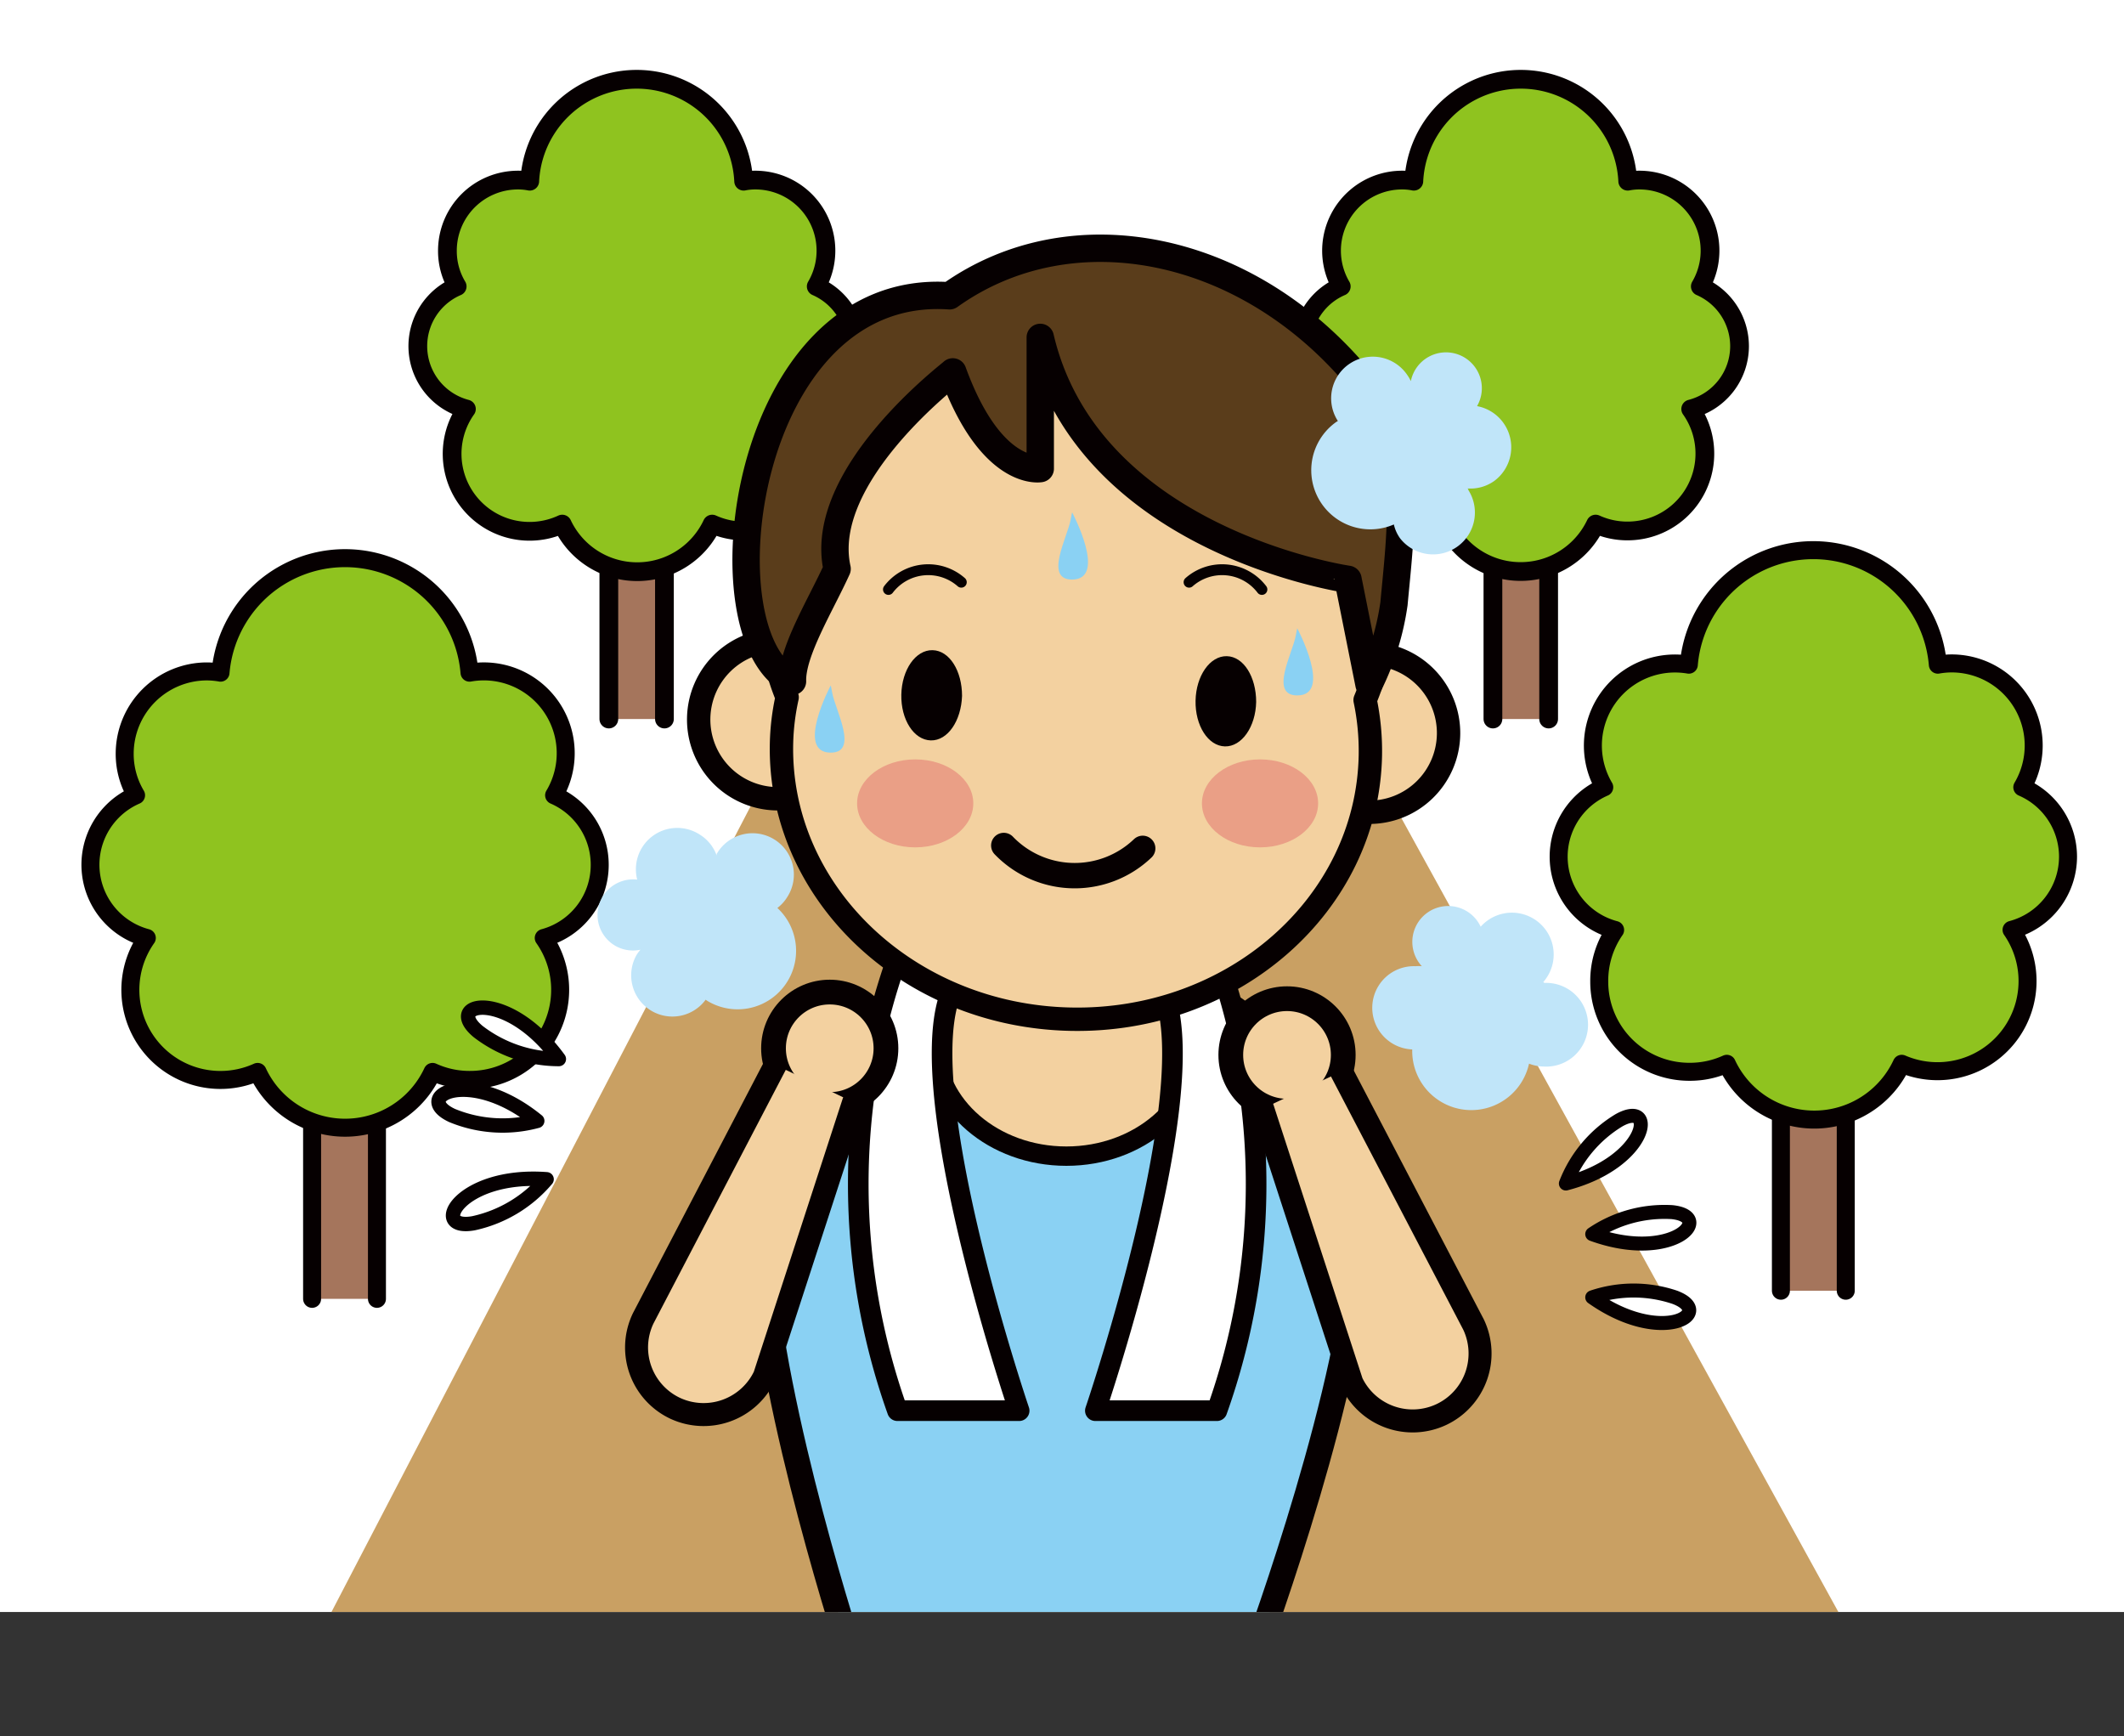
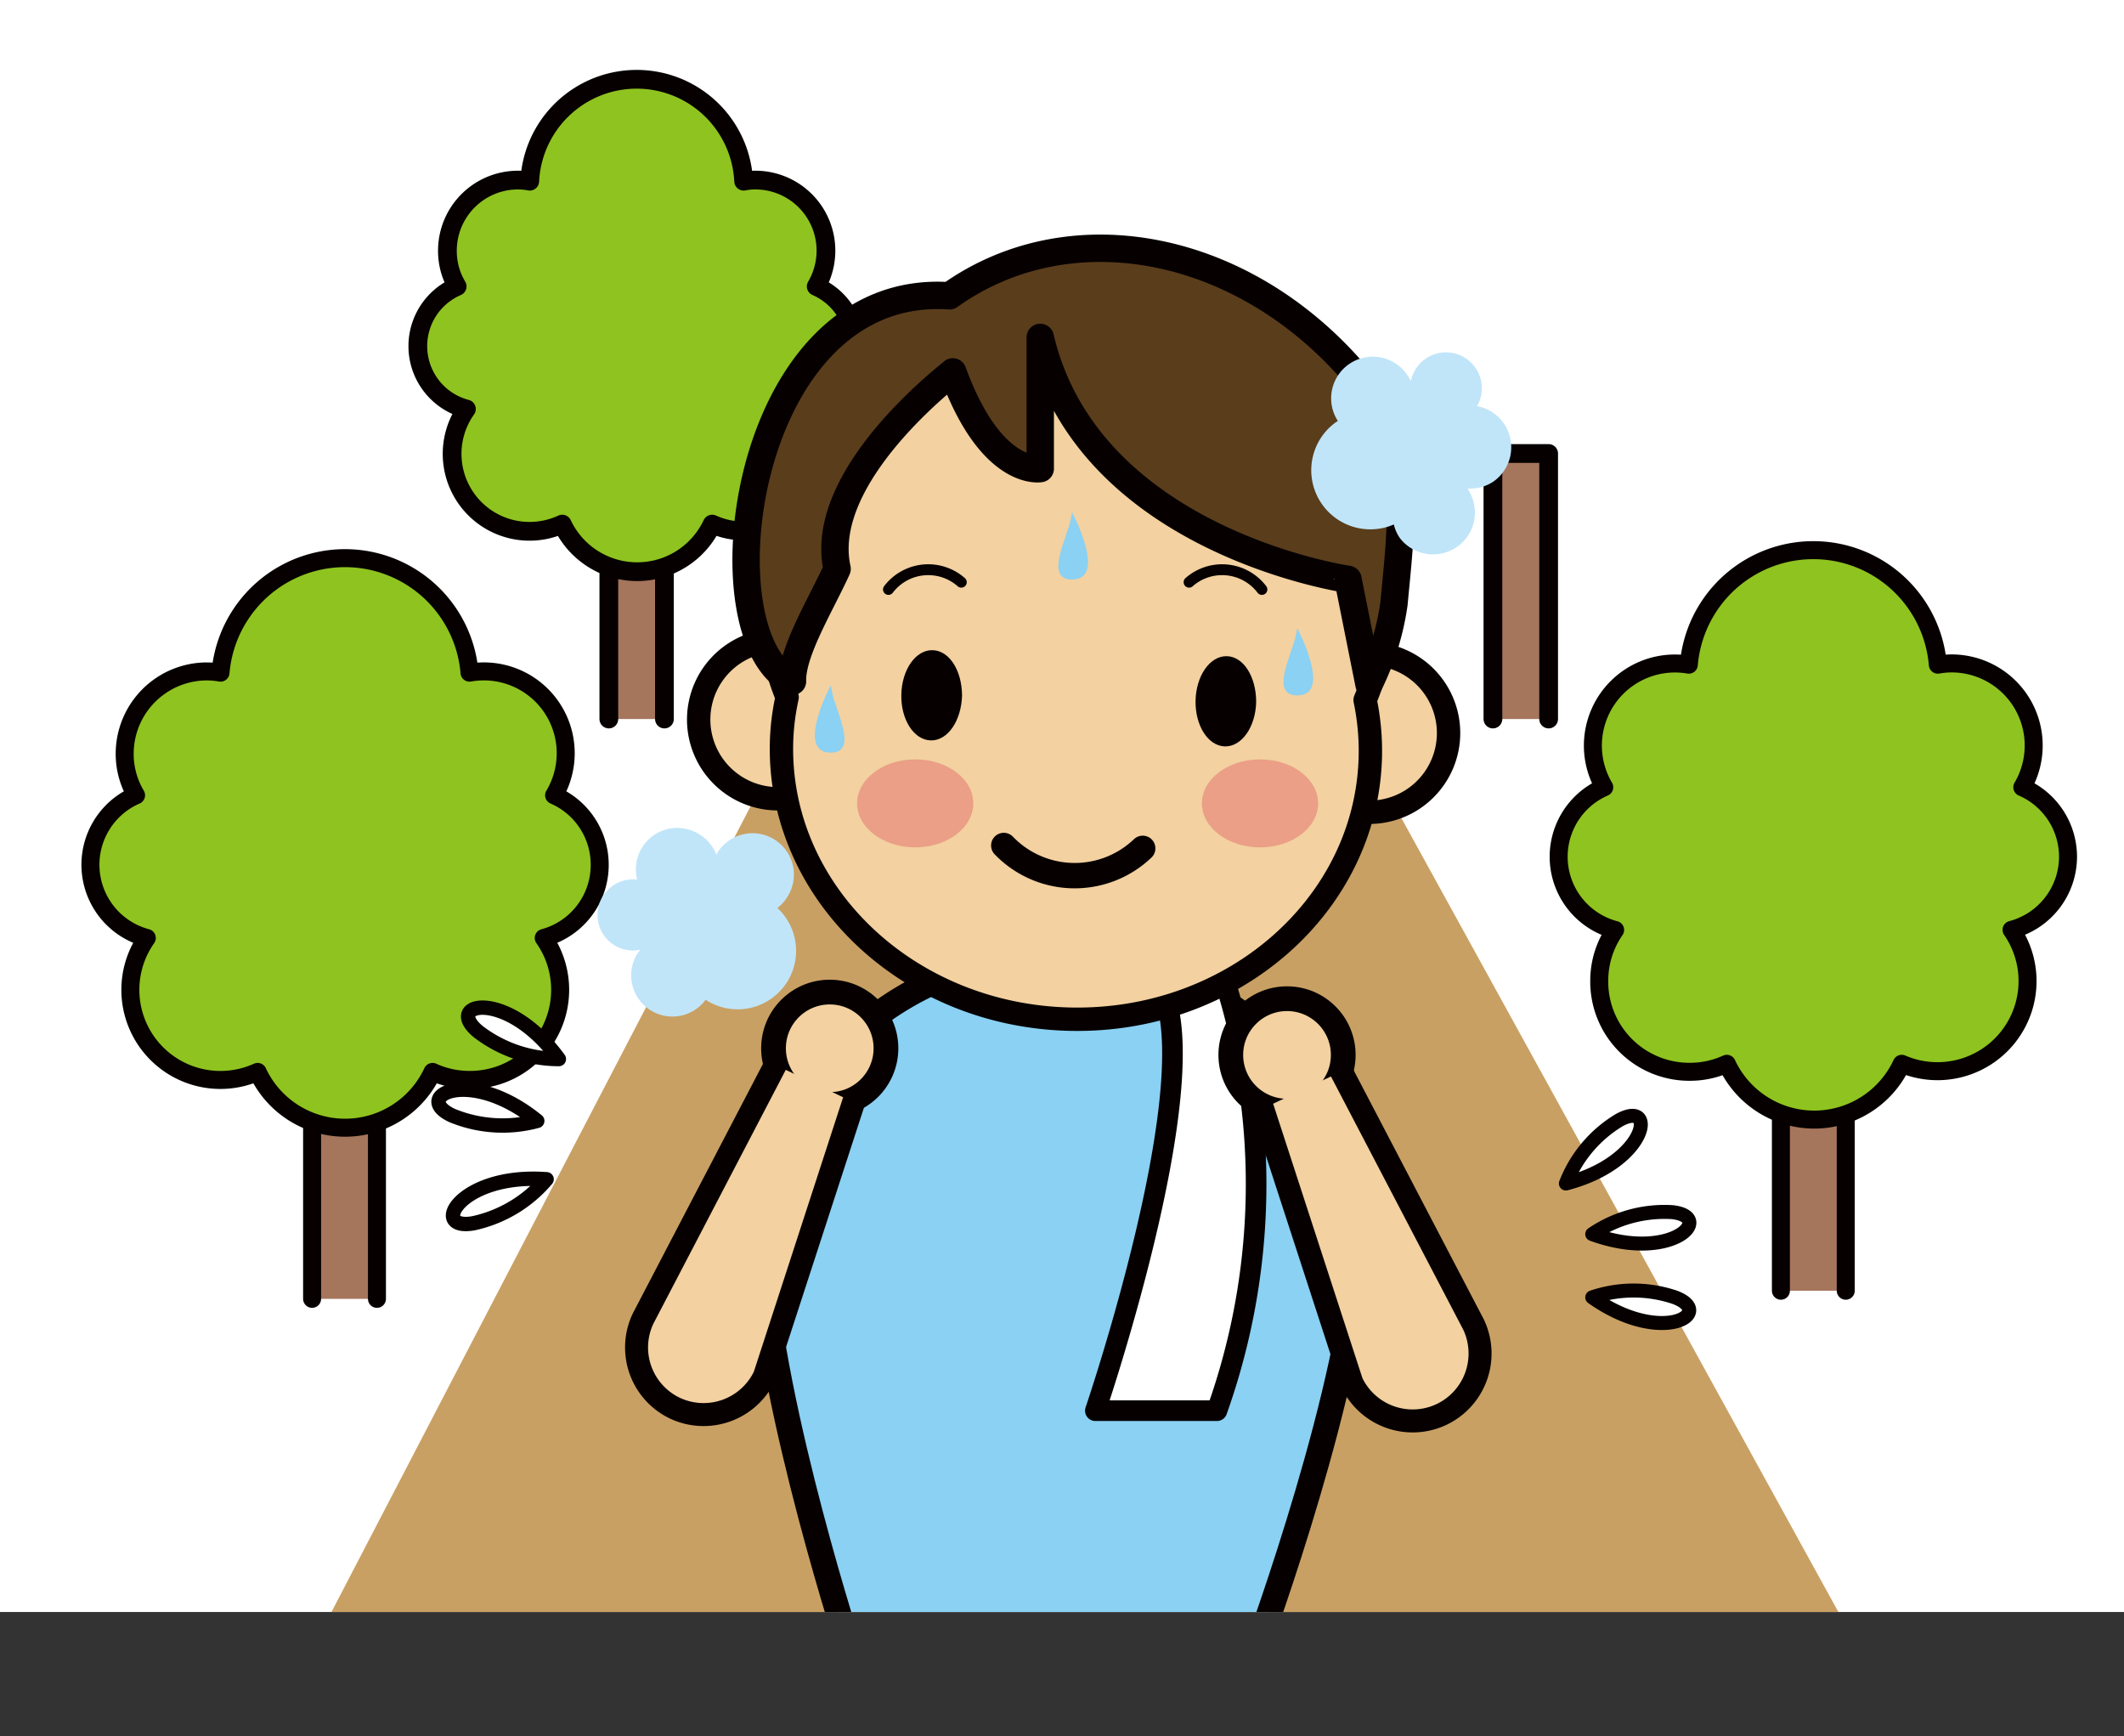
<svg xmlns="http://www.w3.org/2000/svg" width="59.97mm" height="49.01mm" viewBox="0 0 170 138.93">
  <rect x="0" y="0" width="170" height="138.93" fill="#333333" stroke="none" />
  <defs>
    <style>.cls-1,.cls-17,.cls-19{fill:none;}.cls-2{clip-path:url(#clip-path);}.cls-10,.cls-11,.cls-14,.cls-3{fill:#fff;}.cls-4,.cls-6{fill:#a5755c;}.cls-10,.cls-11,.cls-12,.cls-13,.cls-14,.cls-15,.cls-17,.cls-19,.cls-20,.cls-21,.cls-22,.cls-4,.cls-5,.cls-6,.cls-7{stroke:#060001;stroke-linecap:round;stroke-linejoin:round;}.cls-4,.cls-5{stroke-width:1.5px;}.cls-5,.cls-7{fill:#8fc31f;}.cls-6,.cls-7{stroke-width:1.44px;}.cls-8{fill:#c9a063;}.cls-9{fill:#c0e5f9;}.cls-10{stroke-width:1.12px;}.cls-11{stroke-width:1.15px;}.cls-12,.cls-23{fill:#8ad1f3;}.cls-12,.cls-17{stroke-width:2.03px;}.cls-13,.cls-15,.cls-21,.cls-22{fill:#f3d1a0;}.cls-13{stroke-width:1.55px;}.cls-14{stroke-width:1.65px;}.cls-15{stroke-width:1.87px;}.cls-16{fill:#060001;}.cls-18{fill:#ea9f86;}.cls-19{stroke-width:0.87px;}.cls-20{fill:#5a3d1b;stroke-width:2.19px;}.cls-21{stroke-width:1.98px;}.cls-22{stroke-width:1.84px;}</style>
    <clipPath id="clip-path">
      <rect class="cls-1" width="170" height="129" />
    </clipPath>
  </defs>
  <g id="レイヤー_2" data-name="レイヤー 2">
    <g id="文字">
      <g class="cls-2">
        <rect class="cls-3" width="170" height="129" />
        <polyline class="cls-4" points="48.73 57.54 48.73 36.29 53.18 36.29 53.18 57.54" />
        <path class="cls-5" d="M68.47,27.7a5.23,5.23,0,0,0-3.14-4.78,5.65,5.65,0,0,0-4.88-8.51,4.73,4.73,0,0,0-.93.09,8.57,8.57,0,0,0-17.12,0,4.91,4.91,0,0,0-.94-.09,5.65,5.65,0,0,0-5.65,5.66,5.51,5.51,0,0,0,.78,2.85,5.2,5.2,0,0,0,.74,9.81A6.2,6.2,0,0,0,45,41.94a6.63,6.63,0,0,0,12,0,6.19,6.19,0,0,0,7.61-9.21A5.19,5.19,0,0,0,68.47,27.7Z" />
        <polyline class="cls-4" points="119.49 57.54 119.49 36.29 123.95 36.29 123.95 57.54" />
-         <path class="cls-5" d="M139.23,27.7a5.22,5.22,0,0,0-3.14-4.78,5.65,5.65,0,0,0-4.88-8.51,4.81,4.81,0,0,0-.93.09,8.57,8.57,0,0,0-17.12,0,4.73,4.73,0,0,0-.93-.09,5.65,5.65,0,0,0-4.88,8.51,5.2,5.2,0,0,0,.75,9.81,6.19,6.19,0,0,0,7.61,9.21,6.64,6.64,0,0,0,12,0,6.12,6.12,0,0,0,2.54.55,6.19,6.19,0,0,0,5.07-9.76A5.2,5.2,0,0,0,139.23,27.7Z" />
        <polyline class="cls-6" points="24.98 103.94 24.98 79.2 30.17 79.2 30.17 103.94" />
        <path class="cls-7" d="M48,69.21a6.06,6.06,0,0,0-3.65-5.57,6.55,6.55,0,0,0-6.77-9.81,10,10,0,0,0-19.93,0,6.4,6.4,0,0,0-1.09-.1,6.59,6.59,0,0,0-6.58,6.59,6.46,6.46,0,0,0,.91,3.32,6.06,6.06,0,0,0,.86,11.42,7.21,7.21,0,0,0,8.87,10.72,7.72,7.72,0,0,0,14,0,7.11,7.11,0,0,0,3,.64,7.21,7.21,0,0,0,5.9-11.36A6.05,6.05,0,0,0,48,69.21Z" />
        <polyline class="cls-6" points="142.54 103.29 142.54 78.56 147.73 78.56 147.73 103.29" />
        <path class="cls-7" d="M165.52,68.55A6.06,6.06,0,0,0,161.86,63a6.57,6.57,0,0,0-5.68-9.91,6.38,6.38,0,0,0-1.08.1,10,10,0,0,0-19.93,0A6.57,6.57,0,0,0,128.4,63a6.06,6.06,0,0,0,.87,11.42A7.13,7.13,0,0,0,128,78.55a7.21,7.21,0,0,0,7.21,7.22,7.11,7.11,0,0,0,3-.64,7.72,7.72,0,0,0,14,0A7.21,7.21,0,0,0,161,74.41,6.06,6.06,0,0,0,165.52,68.55Z" />
        <polygon class="cls-8" points="147.14 129 26.53 129 66.08 52.98 105.85 54 147.14 129" />
-         <path class="cls-9" d="M123.59,78.6h-.08a3.34,3.34,0,0,0-5-4.44,2.87,2.87,0,1,0-4.71,3.16,2.73,2.73,0,0,0-.5,0,3.33,3.33,0,0,0-.27,6.66s0,.09,0,.14a4.73,4.73,0,0,0,9.35,1,3.4,3.4,0,0,0,1.19.23,3.35,3.35,0,1,0,0-6.69Z" />
        <path class="cls-10" d="M127.44,98.76A10.3,10.3,0,0,1,133.82,97C137.34,97.36,133.82,101.08,127.44,98.76Z" />
        <path class="cls-10" d="M127.44,103.82a10.32,10.32,0,0,1,6.62,0C137.36,105.07,133,107.74,127.44,103.82Z" />
        <path class="cls-10" d="M125.33,94.71a10.24,10.24,0,0,1,4.25-5.06C132.67,87.92,131.9,93,125.33,94.71Z" />
        <path class="cls-11" d="M43,89.7a10.6,10.6,0,0,1-6.81-.43C32.9,87.75,37.59,85.3,43,89.7Z" />
        <path class="cls-11" d="M44.73,84.75a10.6,10.6,0,0,1-6.46-2.2C35.46,80.22,40.62,79.08,44.73,84.75Z" />
        <path class="cls-11" d="M43.75,94.37a10.59,10.59,0,0,1-5.85,3.52C34.31,98.54,36.76,93.85,43.75,94.37Z" />
        <path class="cls-12" d="M100.15,133.18s7.21-19.26,8.52-31.81c1.26-12.12-8.23-24-22.56-25.06v0h-.79l-.78,0v0c-14.36.5-24.33,12-23.57,24.11.79,12.6,7.21,32.13,7.21,32.13C69.86,139.44,96.63,139.75,100.15,133.18Z" />
-         <ellipse class="cls-13" cx="85.35" cy="83.47" rx="10.53" ry="9.05" />
-         <path class="cls-14" d="M71.83,76.62a54,54,0,0,0,0,36.27h9.74S72,84.73,76.7,78.37Z" />
        <path class="cls-14" d="M97.4,76.62a54,54,0,0,1,0,36.27H87.67s9.59-28.16,4.86-34.52Z" />
        <path class="cls-15" d="M68.6,57.67a6.34,6.34,0,1,0-6.47,6.25A6.37,6.37,0,0,0,68.6,57.67Z" />
        <path class="cls-15" d="M115.94,58.71A6.34,6.34,0,1,0,109.48,65,6.34,6.34,0,0,0,115.94,58.71Z" />
        <path class="cls-15" d="M110.94,48.18c.26-12.8-10.62-23.4-24.3-23.68s-25,9.87-25.24,22.66A21.77,21.77,0,0,0,63,55.8a18.92,18.92,0,0,0-.45,3.71c-.25,11.91,10.11,21.78,23.13,22.05s23.76-9.17,24-21.08a19.91,19.91,0,0,0-.42-4.46A21.85,21.85,0,0,0,110.94,48.18Z" />
        <path class="cls-16" d="M77,55.69c0-2-1-3.63-2.36-3.66s-2.46,1.57-2.5,3.56,1,3.63,2.36,3.66S76.93,57.68,77,55.69Z" />
        <path class="cls-16" d="M100.54,56.17c0-2-1-3.63-2.35-3.66s-2.46,1.57-2.5,3.56,1,3.63,2.35,3.66S100.5,58.16,100.54,56.17Z" />
        <path class="cls-17" d="M91.46,67.89a7.88,7.88,0,0,1-11.12-.23" />
        <path class="cls-18" d="M103.92,63.64c0,1-1.12,1.73-2.49,1.73S99,64.6,99,63.64s1.11-1.73,2.48-1.73S103.92,62.68,103.92,63.64Z" />
        <path class="cls-19" d="M71.11,47.17a4,4,0,0,1,5.83-.58" />
        <path class="cls-18" d="M105.5,64.29c0,1.94-2.08,3.52-4.65,3.52s-4.65-1.58-4.65-3.52,2.08-3.52,4.65-3.52S105.5,62.34,105.5,64.29Z" />
        <path class="cls-18" d="M77.9,64.29c0,1.94-2.08,3.52-4.65,3.52s-4.65-1.58-4.65-3.52,2.08-3.52,4.65-3.52S77.9,62.34,77.9,64.29Z" />
        <path class="cls-19" d="M101,47.17a4,4,0,0,0-5.83-.58" />
        <path class="cls-20" d="M67,45.52c-1.31,2.89-3.64,6.64-3.57,9C56.07,51.09,59.34,22.53,76,23.67c9.8-7,24.08-4.16,33.12,7.07,4,4.9,3,11.6,2.45,17.58a21.23,21.23,0,0,1-2,6.44l-1.68-8.4S87.09,43.36,83.26,27v10.5s-3.92.71-7-7.74C76.31,29.79,65.34,38,67,45.52Z" />
        <circle class="cls-21" cx="103.01" cy="84.42" r="4.5" />
        <path class="cls-22" d="M107.36,85.75,117.94,106a5.4,5.4,0,0,1-2.56,7.19h0a5.4,5.4,0,0,1-7.19-2.56l-7.13-21.91" />
        <circle class="cls-21" cx="66.41" cy="83.89" r="4.5" />
        <path class="cls-22" d="M62.06,85.22,51.48,105.5A5.38,5.38,0,0,0,54,112.68h0a5.4,5.4,0,0,0,7.19-2.56l7.13-21.91" />
        <path class="cls-23" d="M85.81,41s-.06.23-.12.6c-.26,1.4-2.14,4.78.12,4.78C88.67,46.36,85.81,41,85.81,41Z" />
        <path class="cls-23" d="M103.83,50.28s-.06.23-.12.59c-.26,1.41-2.14,4.78.12,4.78C106.69,55.65,103.83,50.28,103.83,50.28Z" />
        <path class="cls-23" d="M66.49,54.85s.06.23.12.6c.26,1.4,2.14,4.78-.12,4.78C63.63,60.23,66.49,54.85,66.49,54.85Z" />
        <path class="cls-9" d="M57.36,68.38l0,.08a3.25,3.25,0,0,0-1.38-1.69A3.31,3.31,0,0,0,51,70.39a2.85,2.85,0,0,0-1.8,5.27,2.84,2.84,0,0,0,2.06.34,3.21,3.21,0,0,0-.3.4A3.3,3.3,0,0,0,56.48,80l.11.08a4.68,4.68,0,0,0,5.63-7.42,3.25,3.25,0,0,0,.8-.89,3.31,3.31,0,1,0-5.66-3.43Z" />
        <path class="cls-9" d="M117.52,39.16l-.06-.07a3.29,3.29,0,0,0,2.12-.59,3.35,3.35,0,0,0-1.36-6,2.87,2.87,0,1,0-5.3-2,2.76,2.76,0,0,0-.25-.44,3.33,3.33,0,0,0-5.59,3.63l-.12.07a4.73,4.73,0,0,0,4.6,8.21,3.07,3.07,0,0,0,.5,1.11,3.35,3.35,0,0,0,5.46-3.87Z" />
      </g>
    </g>
  </g>
</svg>